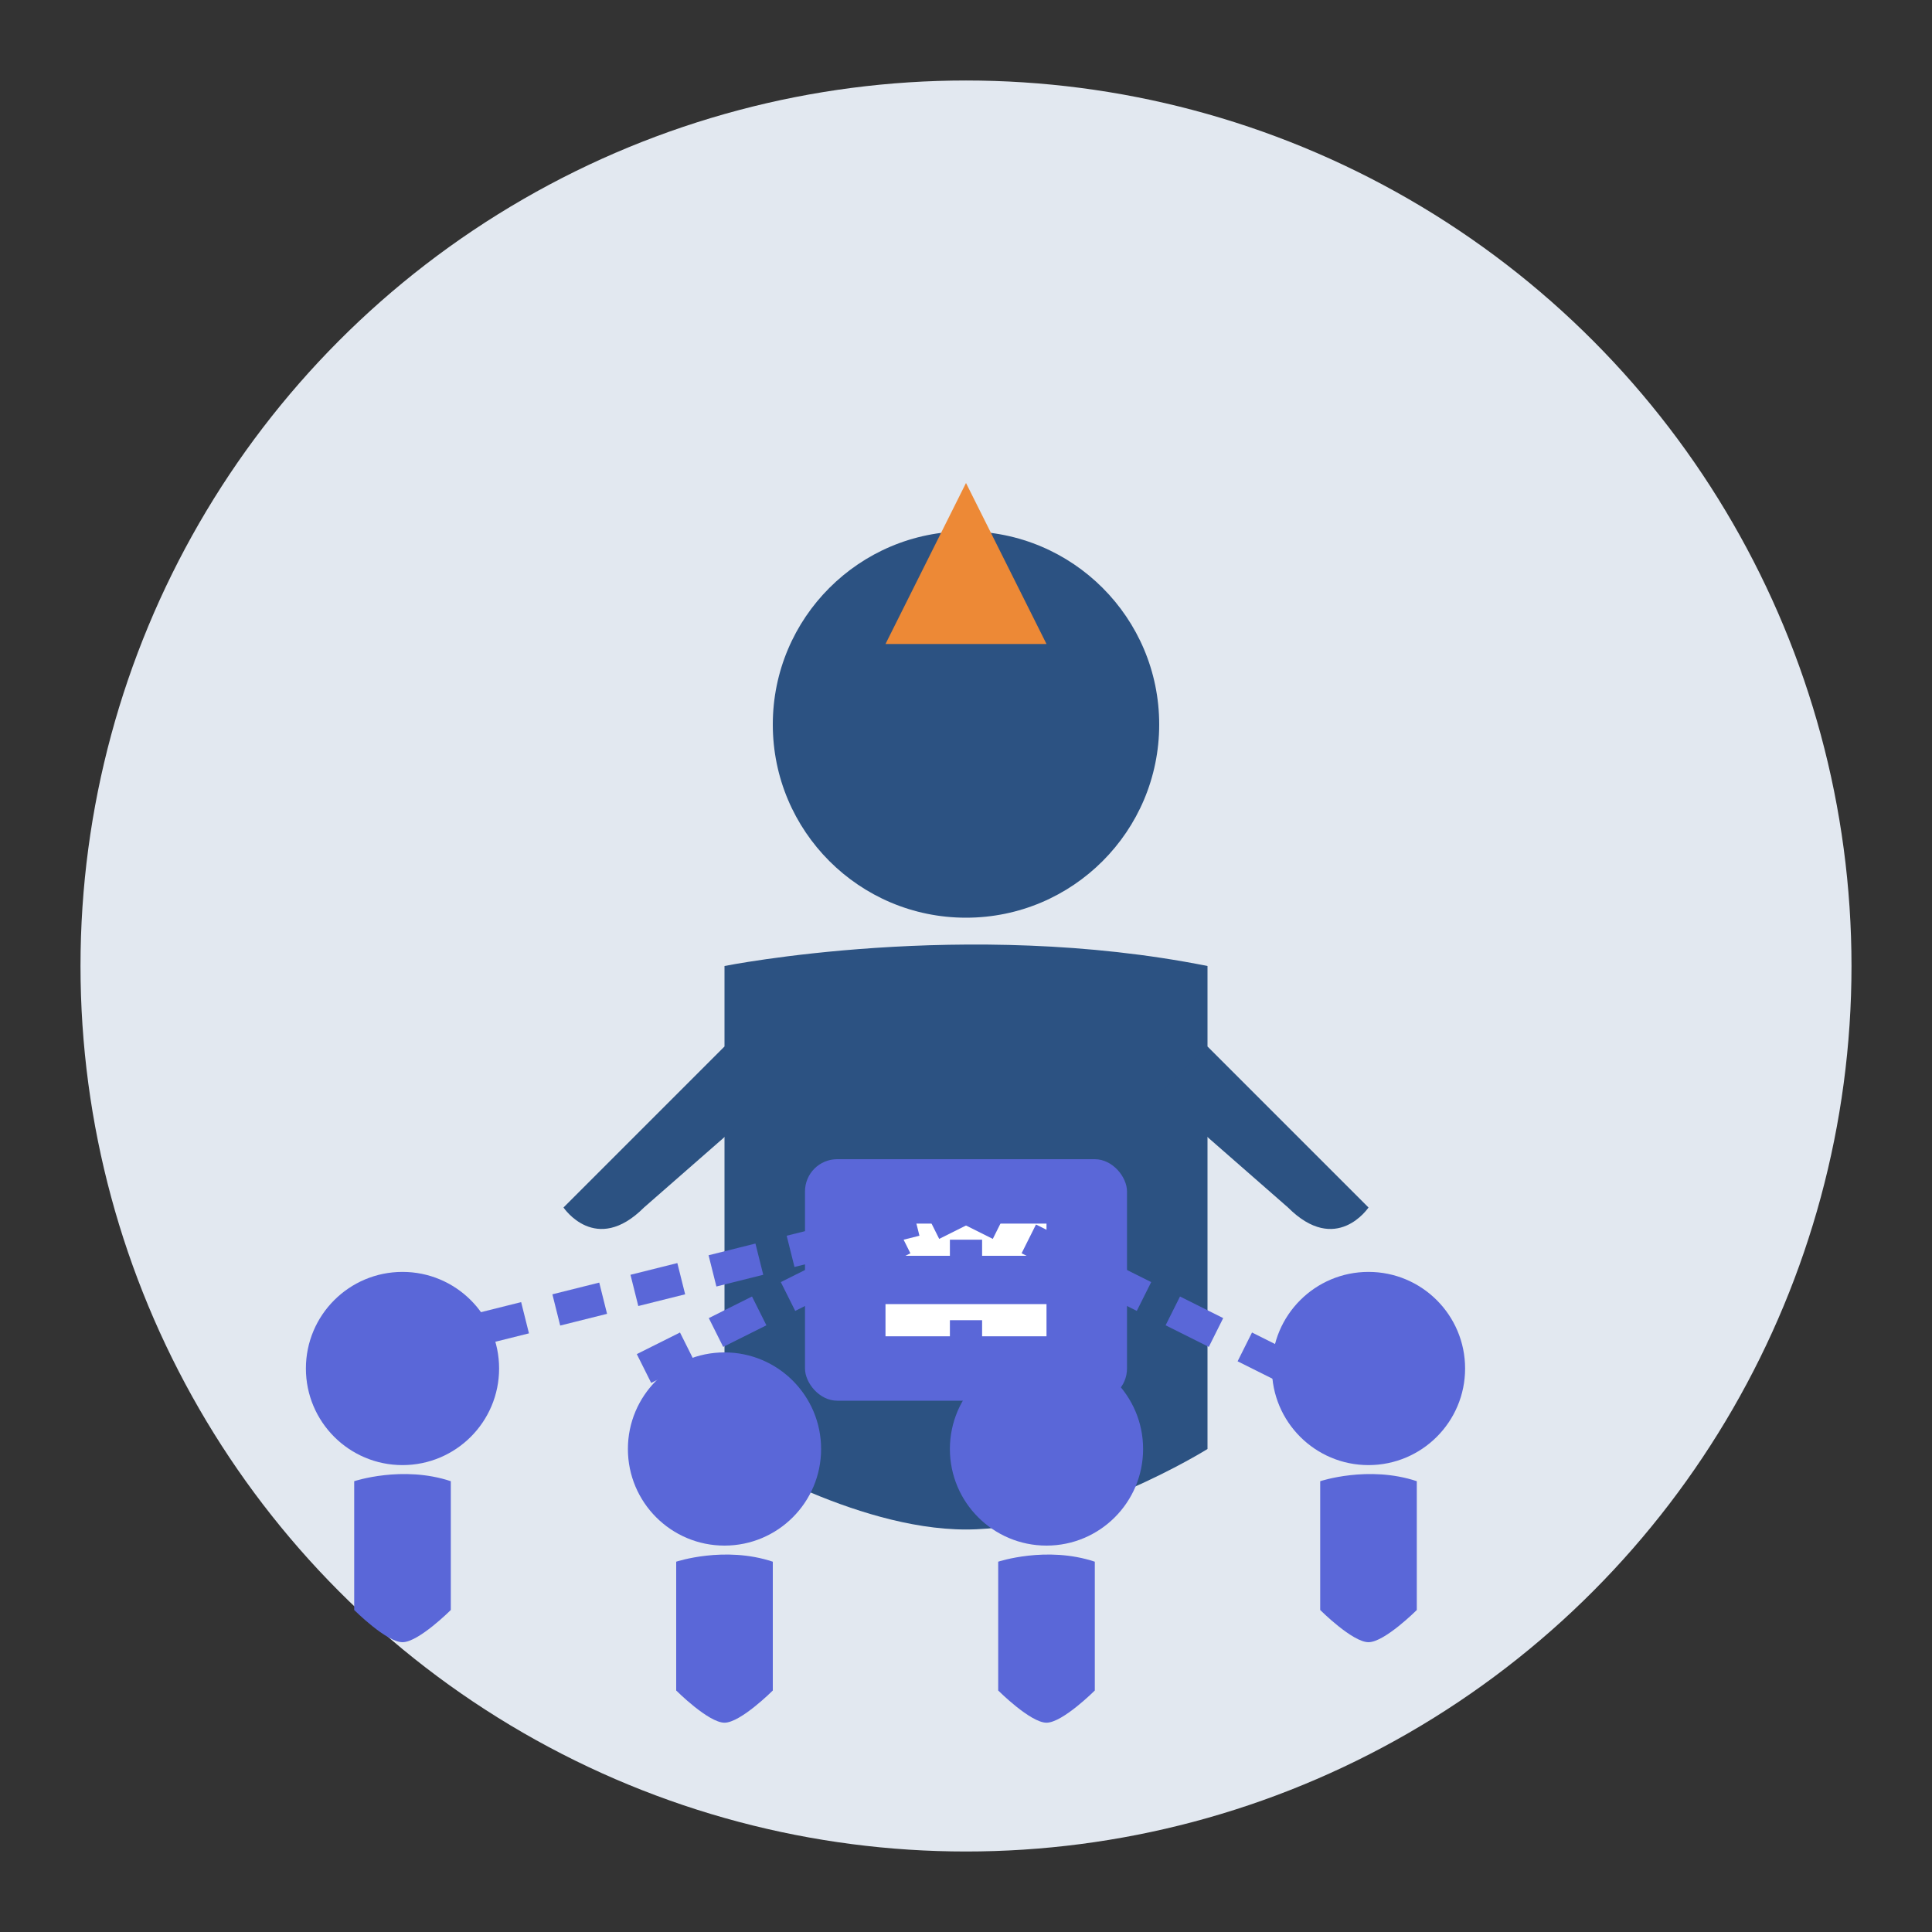
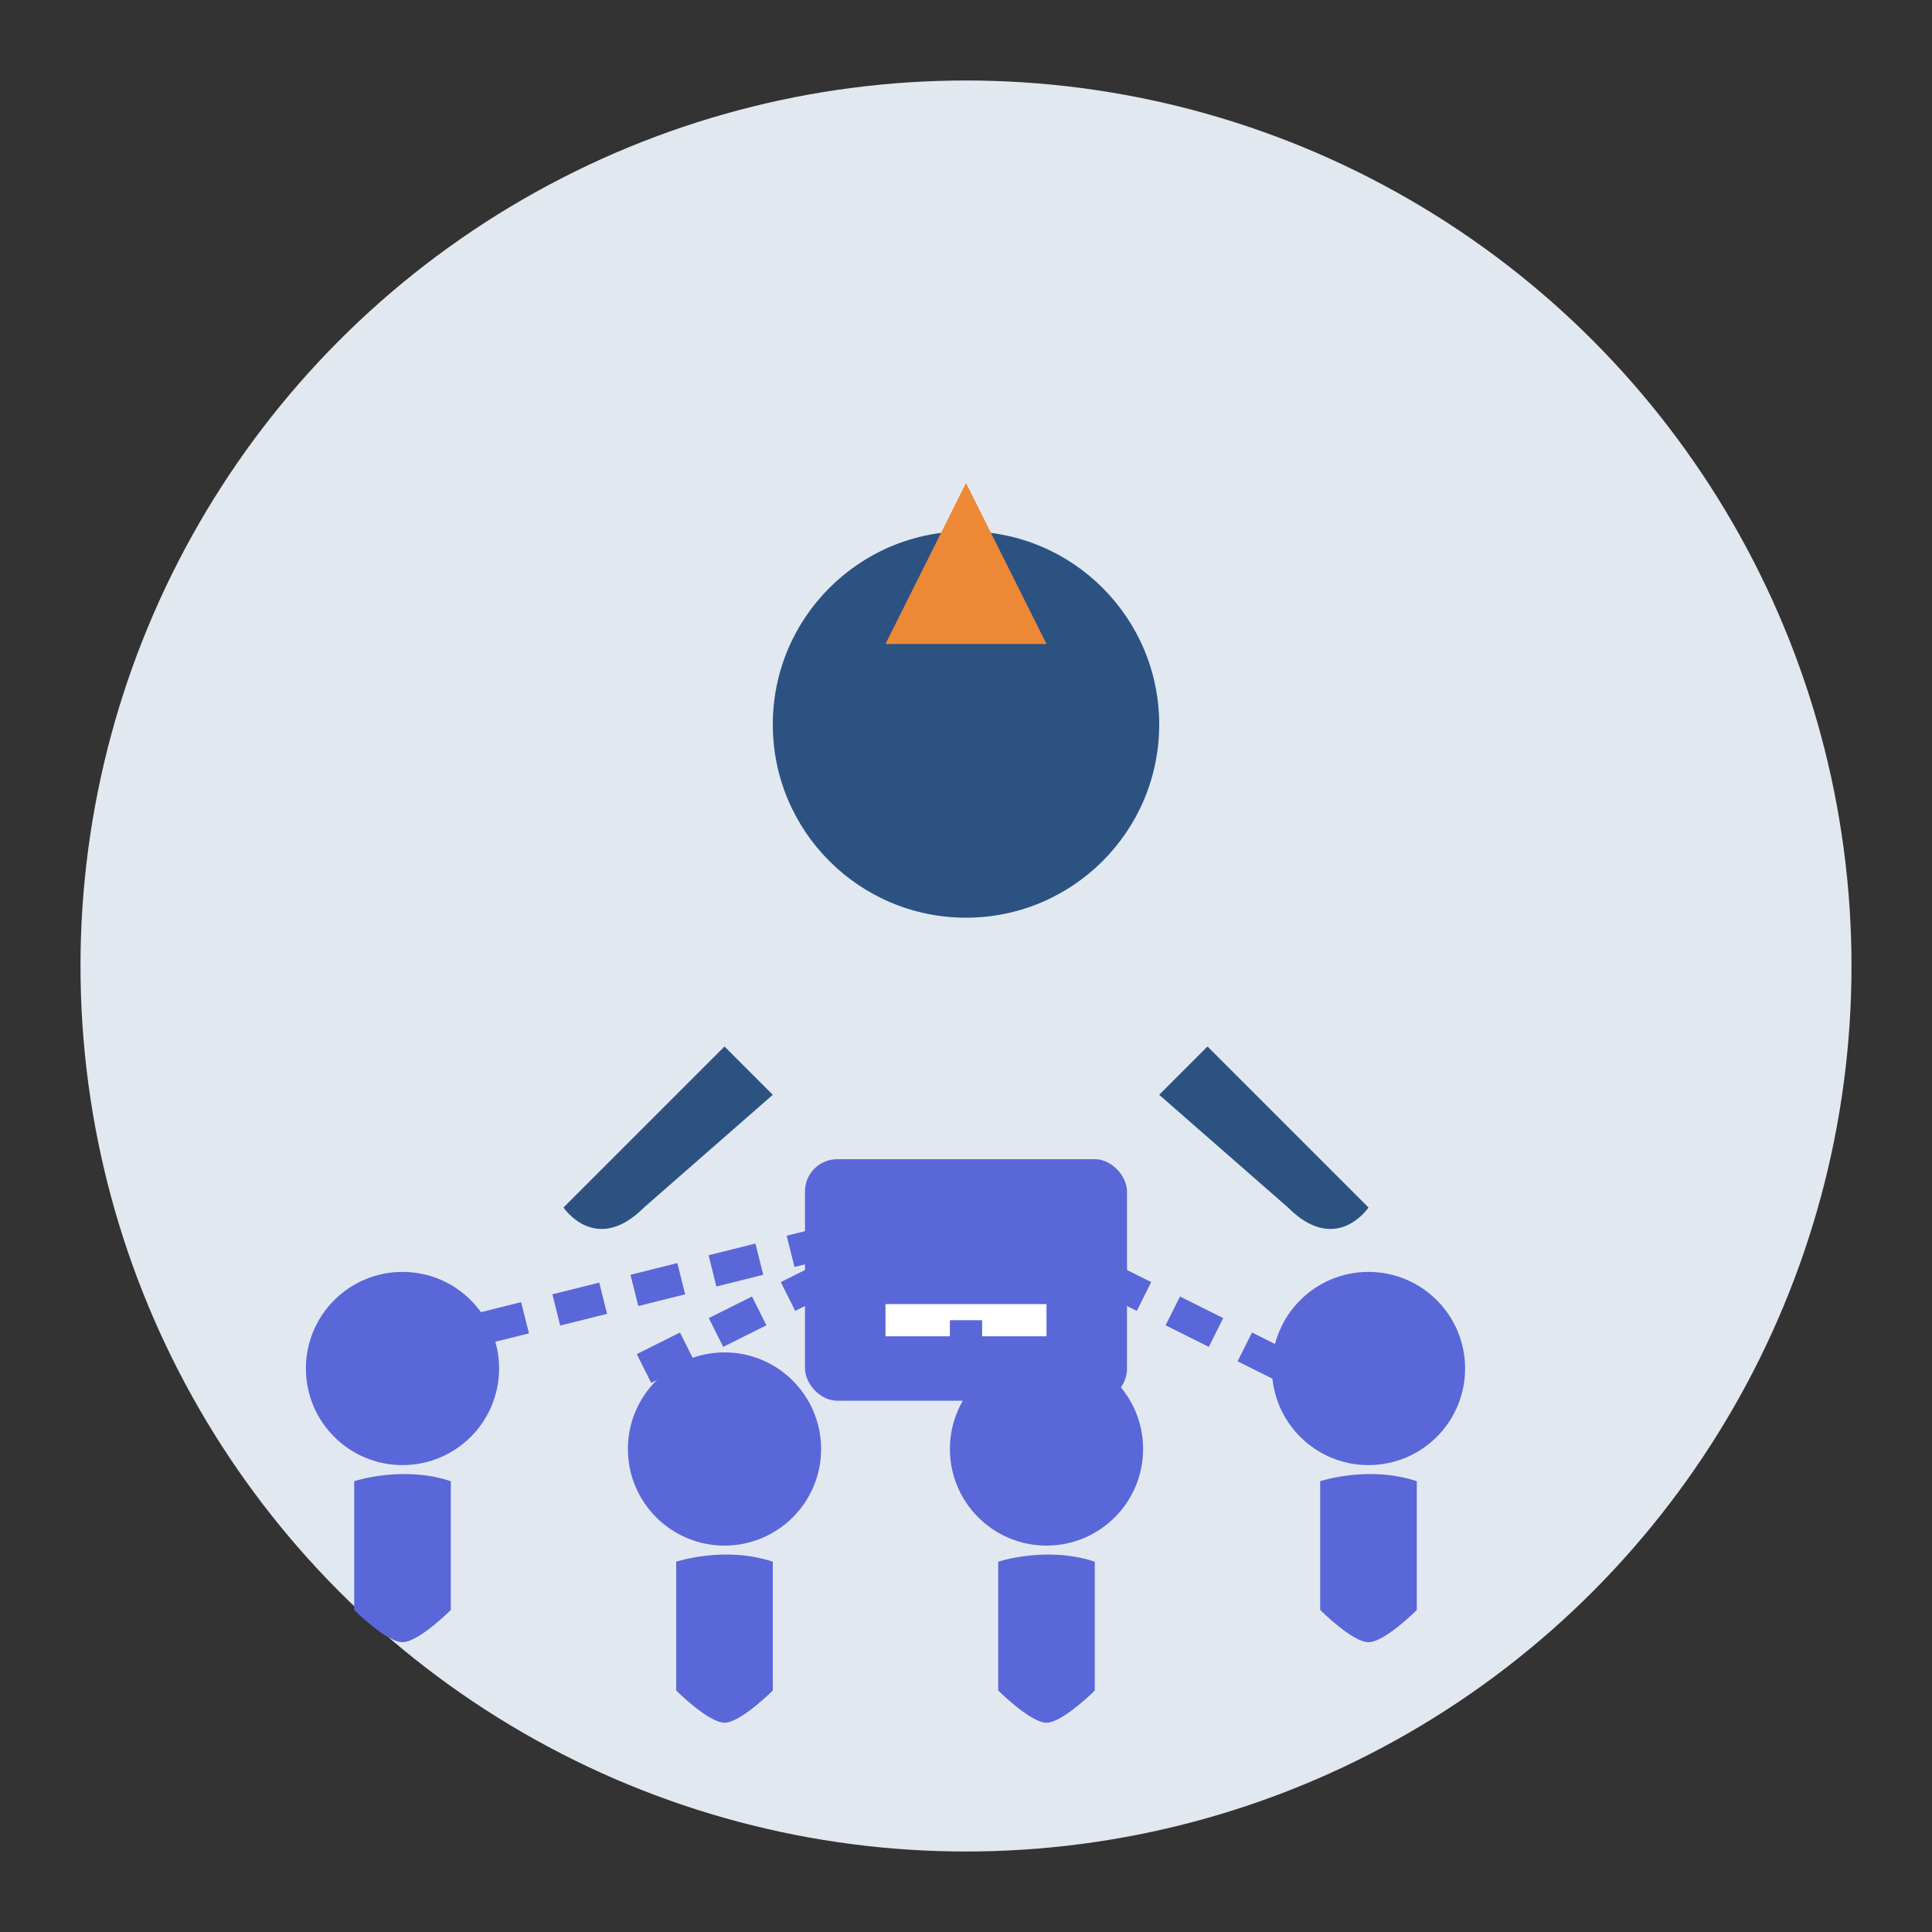
<svg xmlns="http://www.w3.org/2000/svg" width="120" height="120" viewBox="0 0 120 120">
  <rect x="0" y="0" width="120" height="120" fill="#333333" stroke="none" />
  <style>
    .primary { fill: #2c5282; }
    .secondary { fill: #5a67d8; }
    .accent { fill: #ed8936; }
    .light { fill: #e2e8f0; }
  </style>
  <circle class="light" cx="60" cy="60" r="55" />
  <g transform="translate(35, 30)">
    <circle class="primary" cx="25" cy="15" r="12" />
-     <path class="primary" d="M10,30 C10,30 25,27 40,30 L40,60 C40,60 32,65 25,65 C18,65 10,60 10,60 Z" />
    <path class="primary" d="M10,35 C10,35 5,40 0,45 C0,45 2,48 5,45 L13,38" />
    <path class="primary" d="M40,35 C40,35 45,40 50,45 C50,45 48,48 45,45 L37,38" />
    <polygon class="accent" points="25,0 30,10 20,10" />
    <rect class="secondary" x="15" y="42" width="20" height="15" rx="2" />
-     <line x1="20" y1="47" x2="30" y2="47" stroke="#fff" stroke-width="2" />
    <line x1="20" y1="52" x2="30" y2="52" stroke="#fff" stroke-width="2" />
  </g>
  <g transform="translate(15, 75)">
    <circle class="secondary" cx="10" cy="10" r="6" />
    <path class="secondary" d="M7,17 C7,17 10,16 13,17 L13,25 C13,25 11,27 10,27 C9,27 7,25 7,25 Z" />
  </g>
  <g transform="translate(35, 80)">
    <circle class="secondary" cx="10" cy="10" r="6" />
    <path class="secondary" d="M7,17 C7,17 10,16 13,17 L13,25 C13,25 11,27 10,27 C9,27 7,25 7,25 Z" />
  </g>
  <g transform="translate(55, 80)">
    <circle class="secondary" cx="10" cy="10" r="6" />
    <path class="secondary" d="M7,17 C7,17 10,16 13,17 L13,25 C13,25 11,27 10,27 C9,27 7,25 7,25 Z" />
  </g>
  <g transform="translate(75, 75)">
    <circle class="secondary" cx="10" cy="10" r="6" />
    <path class="secondary" d="M7,17 C7,17 10,16 13,17 L13,25 C13,25 11,27 10,27 C9,27 7,25 7,25 Z" />
  </g>
  <line x1="40" y1="85" x2="60" y2="75" stroke="#5a67d8" stroke-width="2" stroke-dasharray="3,2" />
  <line x1="60" y1="85" x2="60" y2="75" stroke="#5a67d8" stroke-width="2" stroke-dasharray="3,2" />
  <line x1="80" y1="85" x2="60" y2="75" stroke="#5a67d8" stroke-width="2" stroke-dasharray="3,2" />
  <line x1="20" y1="85" x2="60" y2="75" stroke="#5a67d8" stroke-width="2" stroke-dasharray="3,2" />
</svg>